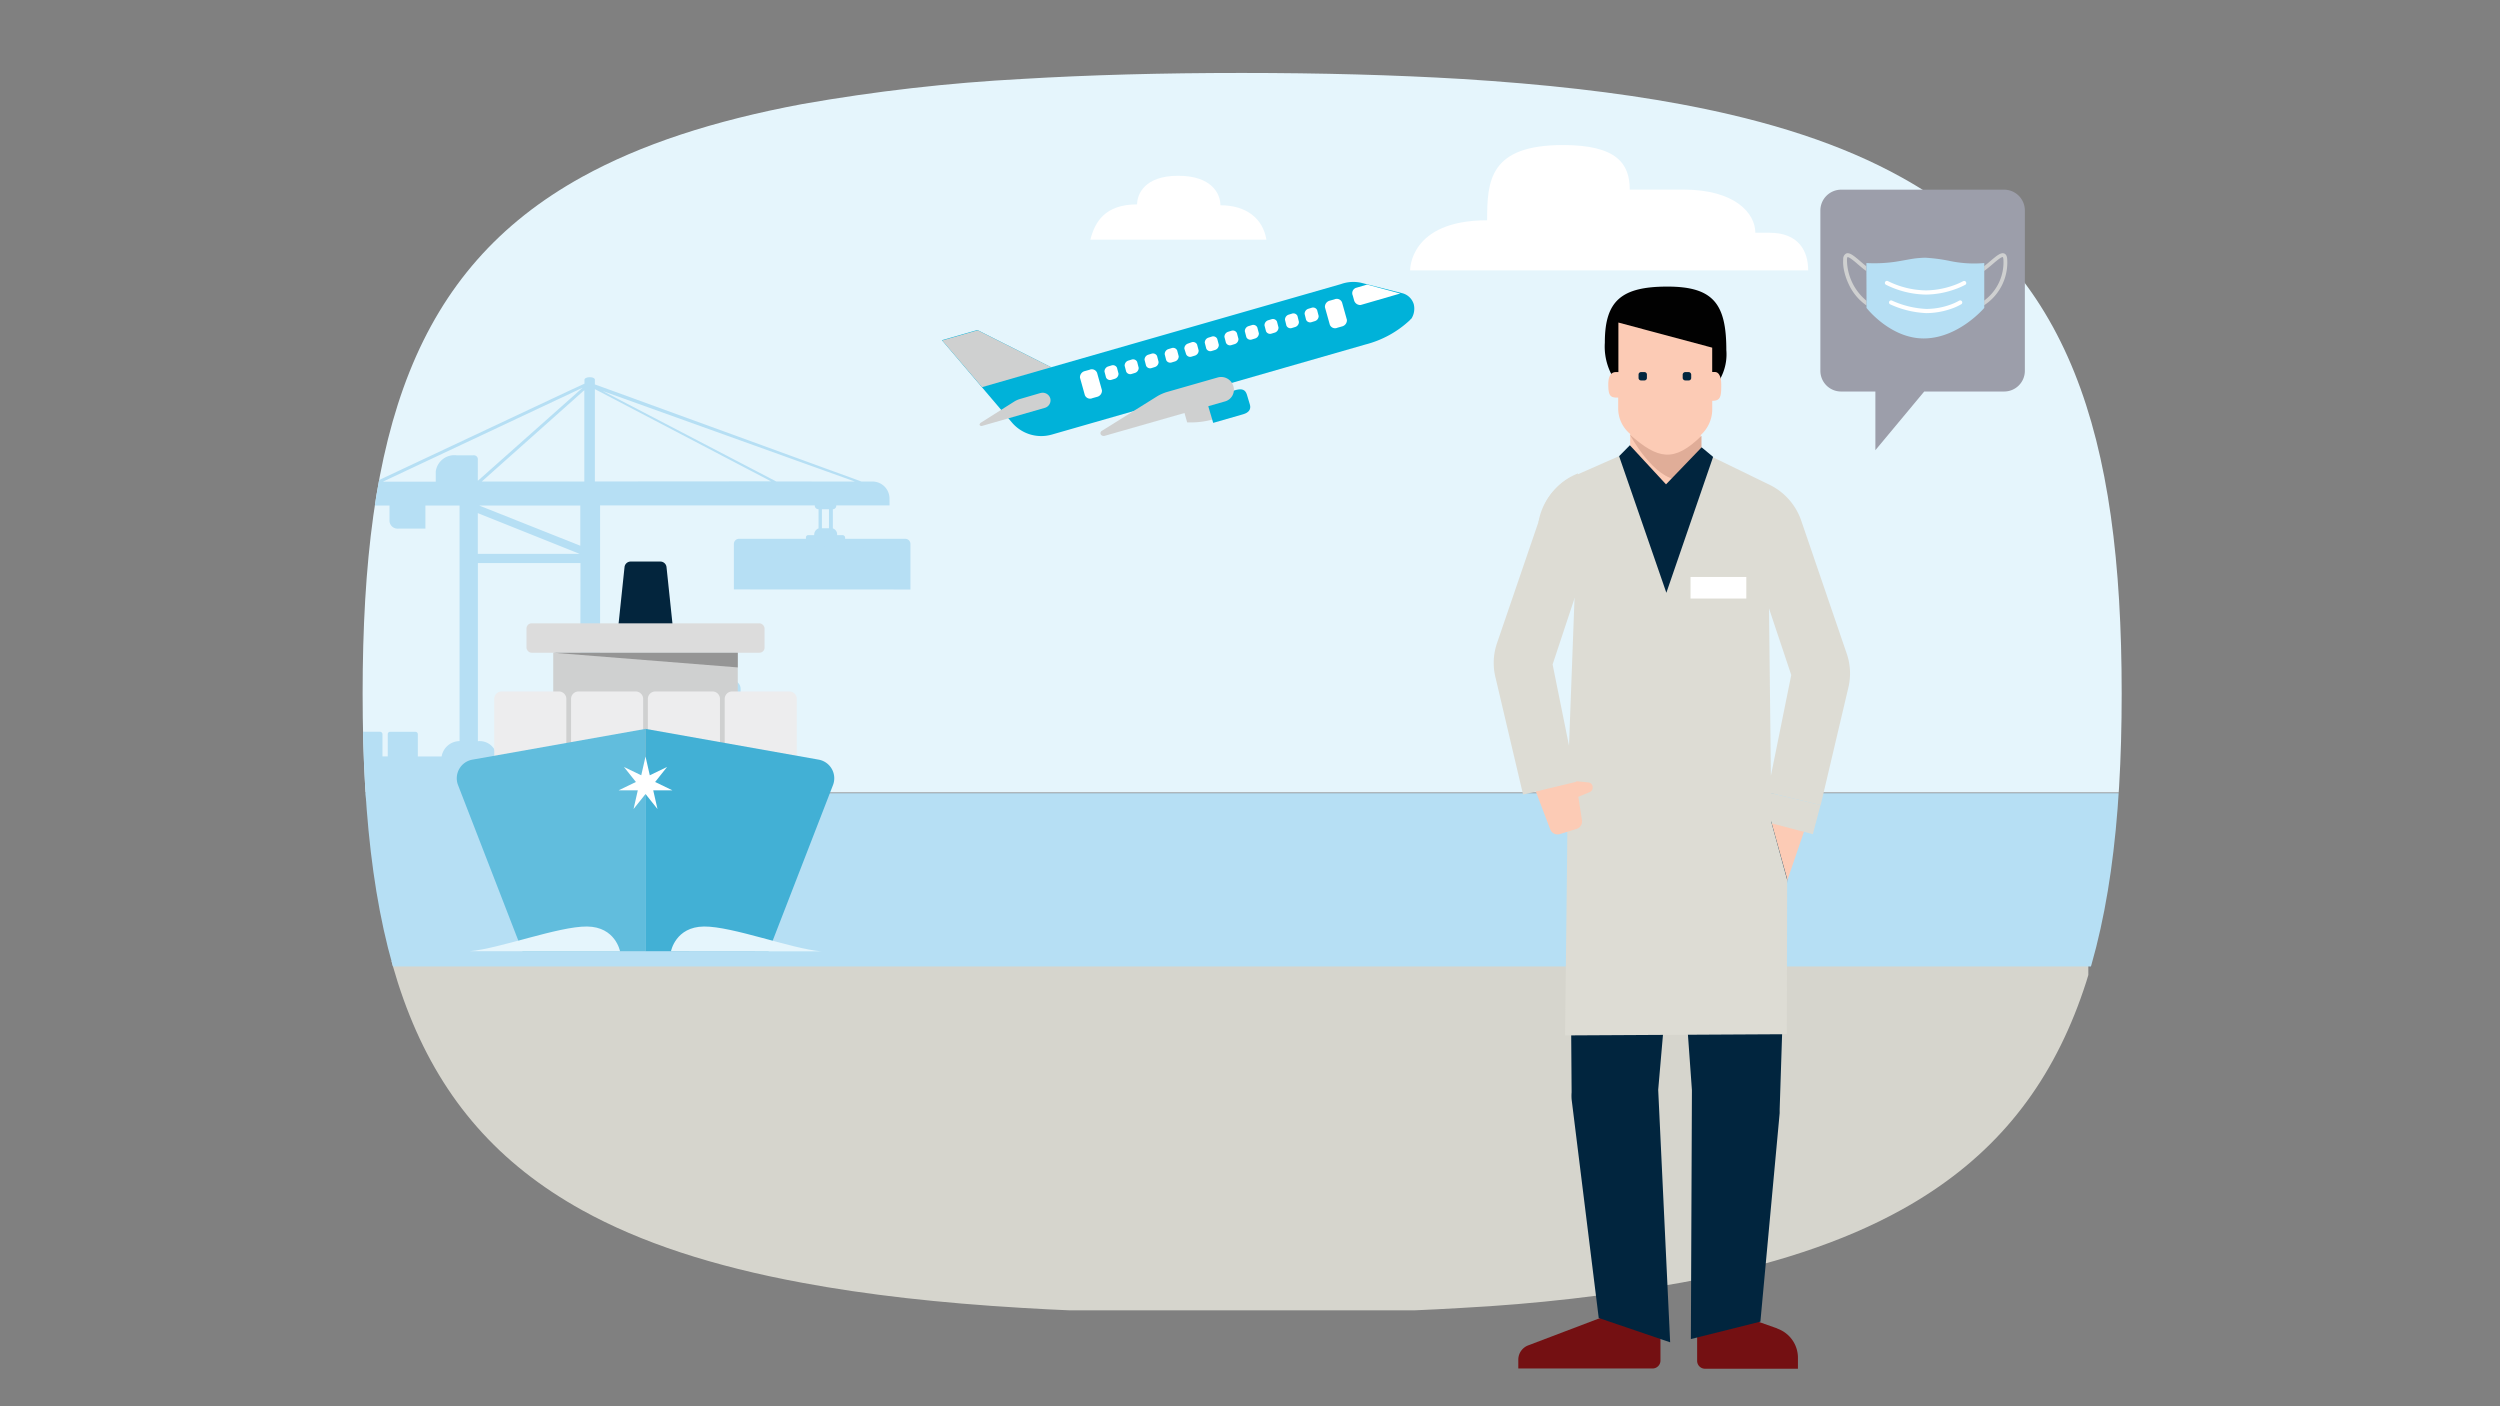
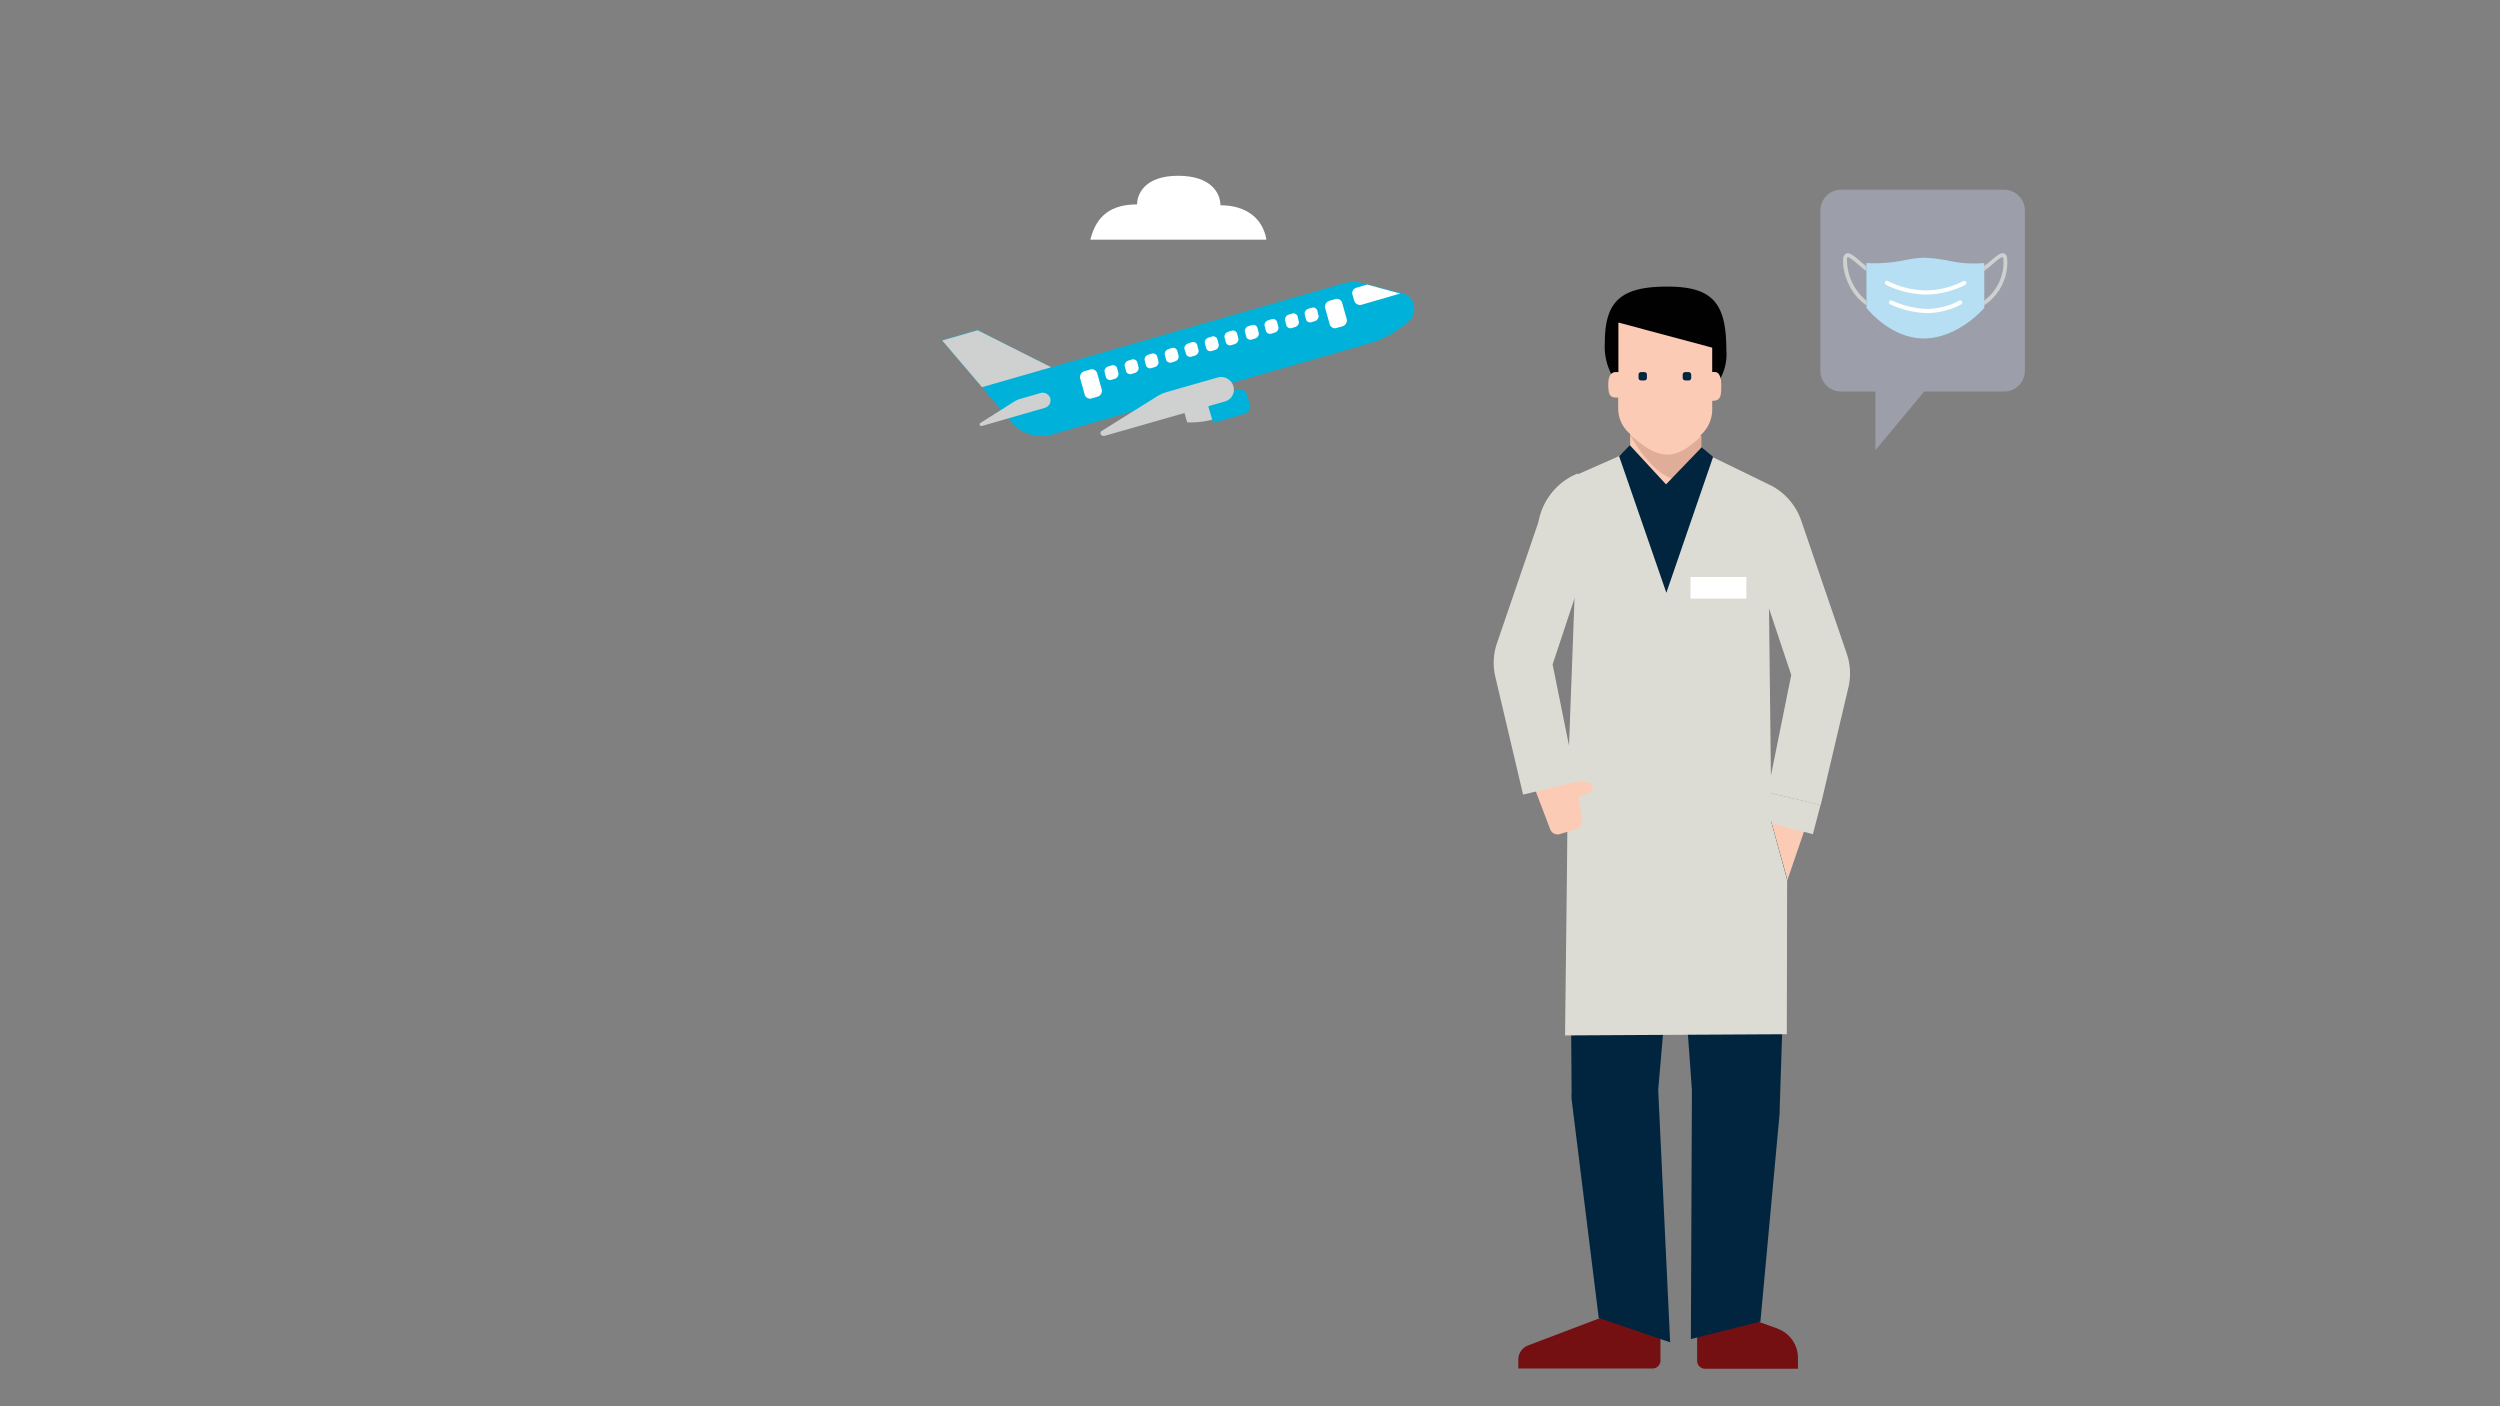
<svg xmlns="http://www.w3.org/2000/svg" id="The_Solution" data-name="The Solution" viewBox="0 0 720 405">
  <rect x="0" y="0" width="720" height="405" fill="#808080" stroke="none" />
  <defs>
    <style>.cls-1{fill:none;}.cls-2{clip-path:url(#clip-path);}.cls-3{fill:#e5f5fc;}.cls-4{fill:#d6d5cd;}.cls-5{fill:#b6dff4;}.cls-6{fill:#cfd0d0;}.cls-7{fill:#ededee;}.cls-8{fill:#61bddd;}.cls-9{fill:#42b0d5;}.cls-10{fill:#03253d;}.cls-11{fill:#dcdcdc;}.cls-12{fill:#959595;}.cls-13{fill:#fff;}.cls-14{fill:#9c9eaa;}.cls-15{fill:#00b2d9;}.cls-16{fill:#741012;}.cls-17{fill:#010101;}.cls-18{fill:#fccbb5;}.cls-19{fill:#01253e;}.cls-20{fill:#e0ad98;}.cls-21{fill:#dddcd4;}</style>
    <clipPath id="clip-path">
-       <path class="cls-1" d="M294.374,22.736a524.501,524.501,0,0,0-63.334,7.236c-25.679,4.803-46.492,11.655-63.334,20.94C119.422,77.553,104.437,124.301,104.437,199.738S119.422,321.858,167.707,348.562c16.778,9.286,37.654,16.138,63.334,20.876,18.507,3.458,39.512,5.827,63.334,7.236,19.211,1.153,40.28,1.729,63.334,1.729s44.058-.576,63.334-1.729a511.028,511.028,0,0,0,63.334-7.3c25.615-4.803,46.492-11.655,63.334-21.004,48.157-26.704,63.334-73.452,63.334-148.632s-15.241-121.993-63.462-148.696c-16.842-9.35-37.654-16.202-63.334-21.004-18.507-3.458-39.512-5.827-63.334-7.3-19.211-1.153-40.28-1.729-63.334-1.729S313.585,21.584,294.374,22.736Z" />
-     </clipPath>
+       </clipPath>
  </defs>
  <g class="cls-2">
    <rect class="cls-3" x="64.879" y="11.473" width="636.53" height="216.754" />
    <rect class="cls-4" x="88.32" y="276.789" width="513.118" height="100.587" />
    <rect class="cls-5" x="96.214" y="228.441" width="605.195" height="49.894" />
    <g id="terminal">
      <g id="terminal-2">
        <path class="cls-5" d="M256.176,143.476a4.912,4.912,0,0,0-4.912-4.794H248.11l-71.209-25.947-5.576-2.016V109.389c0-1.034-2.999-.96-2.999,0v1.108l-4.801,2.216L108.256,138.682h-1.987v6.906h5.909v4.18a2.319,2.319,0,0,0,2.142,2.474,2.217,2.217,0,0,0,.443,0h7.755v-6.647h9.838v67.841a5.311,5.311,0,0,0-5.17,4.432h-6.854V211.501a.694.694,0,0,0-.648-.738l-.017-.001h-7.253a.665.665,0,0,0-.736.585l-.003.028a.303.303,0,0,0,0,.081v6.389H110.154v-6.367a.739.739,0,0,0-.739-.739h-7.187a.694.694,0,0,0-.738.648l-.001.017v6.418h-.532q.281,6.345.65,12.423v.288h129.462a2.693,2.693,0,0,0,0-.288c-.155-1.891-1.684-12.423-16.079-12.423v-.148a2.467,2.467,0,0,0-1.699-2.46v-16.833A2.46,2.46,0,0,0,210.833,195.924H186.223a2.46,2.46,0,0,0-2.452,2.46v16.84a2.46,2.46,0,0,0-1.824,2.46v.17h-4.203a4.771,4.771,0,0,0-4.919-4.35V145.551h61.814a1.078,1.078,0,0,0,1.048,1.108l.008 0h.052v5.51a1.965,1.965,0,0,0-1.256,1.943h-1.721a.665.665,0,0,0-.665.665v8.435h11.286v-8.354a.739.739,0,0,0-.739-.739h-1.566a1.839,1.839,0,0,0-1.226-1.943v-5.51a1.012,1.012,0,0,0,.99-1.027v-.081H256.19ZM168.282,112.396v26.287H138.746l29.123-25.947Zm-30.283,33.193h29.123v11.581ZM166.938,159.511H137.615V147.782Zm-35.416-28.377a5.392,5.392,0,0,0-6.024,4.675l-.003.023v2.888H110.272L165.446,112.772l2.341-1.101-1.241,1.101-28.931,25.703V132.36a1.13,1.13,0,0,0-1.016-1.233l-.003-0a1.018,1.018,0,0,0-.259,0Zm66.238,70.566h1.817V206.619h-1.817Zm-9.602-.908h7.696a.953.953,0,0,0,.96.908V206.619a1.721,1.721,0,0,0-1.086,1.721h-1.551a.584.584,0,0,0-.584.583l0.0.007v2.681h10.104v-2.659a.665.665,0,0,0-.686-.643l-.001,0H201.534a1.625,1.625,0,0,0-1.108-1.721v-4.919a.901.901,0,0,0,.864-.908h6.98v14.388a2.452,2.452,0,0,0-1.913,2.46v.266H190.012v-.148a2.46,2.46,0,0,0-1.817-2.46ZM167.123,213.385H166.901a5.311,5.311,0,0,0-5.288,4.432h-18.561a4.919,4.919,0,0,0-5.421-4.35h0V162.163h29.544Zm4.203-74.724V112.071l1.16.606,49.568,25.947Zm65.381,13.472v-5.458h2.039v5.458Zm-13.154-13.472-49.737-25.925-.229-.118.332.118,72.279,25.947Z" />
        <path class="cls-5" d="M211.357,169.755V156.653a1.477,1.477,0,0,1,1.477-1.477h47.847a1.477,1.477,0,0,1,1.521,1.432q.001.022.001.045v13.125Z" />
-         <path class="cls-5" d="M259.226,167.547h.495a.259.259,0,0,0,.287-.227l.001-.017v-9.668a.281.281,0,0,0-.273-.273h-.517a.273.273,0,0,0-.295.244v9.661a.273.273,0,0,0,.273.273Z" />
+         <path class="cls-5" d="M259.226,167.547h.495a.259.259,0,0,0,.287-.227l.001-.017a.281.281,0,0,0-.273-.273h-.517a.273.273,0,0,0-.295.244v9.661a.273.273,0,0,0,.273.273Z" />
        <path class="cls-5" d="M256.767,167.547h.517a.295.295,0,0,0,.295-.295V157.65a.288.288,0,0,0-.295-.266h-.517a.266.266,0,0,0-.266.266v9.639a.273.273,0,0,0,.266.273Z" />
        <path class="cls-5" d="M254.137,167.547h.517a.281.281,0,0,0,.273-.273v-9.639a.273.273,0,0,0-.273-.266h-.517a.273.273,0,0,0-.273.266v9.639a.281.281,0,0,0,.273.273Z" />
        <path class="cls-5" d="M251.626,167.547h.495a.295.295,0,0,0,.295-.295V157.65a.273.273,0,0,0-.266-.273h-.524a.259.259,0,0,0-.287.227l-.001.017V167.281a.266.266,0,0,0,.258.273l.007 0Z" />
        <path class="cls-5" d="M249.1,167.547h.51a.295.295,0,0,0,.295-.273v-9.639a.281.281,0,0,0-.295-.266l-.001 0h-.51a.266.266,0,0,0-.273.258l-0.0.007v9.639a.273.273,0,0,0,.273.273Z" />
        <path class="cls-5" d="M246.589,167.547h.517a.281.281,0,0,0,.273-.273v-9.639a.273.273,0,0,0-.273-.266h-.517a.273.273,0,0,0-.273.266v9.639a.281.281,0,0,0,.273.273Z" />
-         <path class="cls-5" d="M244.077,167.547h.517a.273.273,0,0,0,.273-.273v-9.639a.266.266,0,0,0-.266-.266l-.007 0h-.517a.281.281,0,0,0-.288.266v9.639a.288.288,0,0,0,.288.273Z" />
        <path class="cls-5" d="M241.551,167.547h.465a.295.295,0,0,0,.295-.295V157.65a.273.273,0,0,0-.273-.273h-.539a.273.273,0,0,0-.273.266V167.281a.281.281,0,0,0,.273.273Z" />
        <path class="cls-5" d="M239.04,167.547h.517a.281.281,0,0,0,.273-.273v-9.639a.273.273,0,0,0-.273-.266h-.517a.273.273,0,0,0-.273.266v9.639a.281.281,0,0,0,.273.273Z" />
        <path class="cls-5" d="M236.529,167.547h.569a.281.281,0,0,0,.273-.273v-9.639a.273.273,0,0,0-.273-.266h-.517a.266.266,0,0,0-.266.266v9.639a.273.273,0,0,0,.266.273Z" />
        <path class="cls-5" d="M234.003,167.547h.635a.295.295,0,0,0,.295-.295V157.65a.273.273,0,0,0-.266-.273h-.517a.266.266,0,0,0-.294.234l-.001.01V167.281a.273.273,0,0,0,.266.273Z" />
        <path class="cls-5" d="M231.484,167.547h.517a.281.281,0,0,0,.273-.273v-9.639a.273.273,0,0,0-.273-.266h-.517a.273.273,0,0,0-.273.266v9.639a.281.281,0,0,0,.273.273Z" />
        <path class="cls-5" d="M228.988,167.547h.51a.273.273,0,0,0,.273-.273v-9.639a.266.266,0,0,0-.266-.266l-.007 0h-.51a.281.281,0,0,0-.295.265l0,.001v9.639a.295.295,0,0,0,.295.273Z" />
        <path class="cls-5" d="M226.477,167.547h.517a.273.273,0,0,0,.266-.273v-9.639a.266.266,0,0,0-.266-.266h-.517a.273.273,0,0,0-.295.244v9.661a.273.273,0,0,0,.266.273Z" />
        <path class="cls-5" d="M223.943,167.547h.517a.295.295,0,0,0,.295-.273v-9.639a.288.288,0,0,0-.295-.266h-.517a.273.273,0,0,0-.273.266v9.639a.281.281,0,0,0,.273.273Z" />
        <path class="cls-5" d="M221.439,167.547h.51a.273.273,0,0,0,.273-.273v-9.639a.266.266,0,0,0-.266-.266l-.007 0h-.51a.281.281,0,0,0-.295.265l0,.001v9.639a.295.295,0,0,0,.295.273Z" />
        <path class="cls-5" d="M218.928,167.547h.495a.259.259,0,0,0,.287-.227l.001-.017v-9.668a.266.266,0,0,0-.258-.273l-.007-0h-.517a.288.288,0,0,0-.295.266v9.602a.295.295,0,0,0,.295.295Z" />
        <path class="cls-5" d="M216.395,167.547h.517a.295.295,0,0,0,.295-.295V157.65a.288.288,0,0,0-.295-.266h-.517a.273.273,0,0,0-.273.266v9.639a.281.281,0,0,0,.273.273Z" />
        <path class="cls-5" d="M213.891,167.547h.51a.273.273,0,0,0,.273-.273v-9.639a.266.266,0,0,0-.266-.266l-.007 0h-.51a.266.266,0,0,0-.273.258l-0.0.007v9.639a.273.273,0,0,0,.273.273Z" />
        <polygon class="cls-5" points="230.605 164.002 230.605 160.907 231.418 160.907 232.474 163.219 233.486 160.907 234.298 160.907 234.298 164.002 233.604 164.002 233.604 162.207 232.821 164.002 232.083 164.002 231.292 162.207 231.292 164.002 230.605 164.002" />
        <path class="cls-5" d="M238.036,163.248l-.665-1.477-.369-.835h-1.012l-1.019,2.341-.037.081-.295.68h.739l.318-.613h1.625l.052.118.222.495h.783Zm-1.721-1.411.148-.34.561,1.307H235.916Z" />
-         <polygon class="cls-5" points="241.596 163.389 241.596 164.002 238.649 164.002 238.649 160.907 241.596 160.907 241.596 161.52 239.358 161.52 239.358 162.133 241.278 162.133 241.278 162.753 239.358 162.753 239.358 163.389 241.596 163.389" />
        <path class="cls-5" d="M244.868,163.389l-.318-.465a.813.813,0,0,0,.318-.059.428.428,0,0,0,.295-.406v-1.137a.465.465,0,0,0-.295-.384.436.436,0,0,0-.222,0h-2.46v3.102h.79v-1.056h.812l.687,1.056h.812Zm-.391-1.078h-1.573v-.783h1.551Z" />
        <path class="cls-5" d="M246.463,164.002h-.207a.436.436,0,0,1-.465-.405l-.001-.009v-.428h.739v.244h1.551v-.635h-1.824a.451.451,0,0,1-.465-.421v-1.034a.465.465,0,0,1,.465-.465h2.016a.473.473,0,0,1,.473.465v.369h-.739v-.244h-1.551v.613h1.773a.473.473,0,0,1,.495.443v.938a.443.443,0,0,1-.391.487h-.103Z" />
        <polygon class="cls-5" points="249.418 164.002 249.418 160.907 250.156 160.907 250.156 162.133 251.53 160.907 252.542 160.907 250.865 162.332 252.586 164.002 251.559 164.002 250.156 162.606 250.156 164.002 249.418 164.002" />
        <rect class="cls-5" x="220.967" y="158.942" width="6.662" height="7.031" rx="0.812" />
        <polygon class="cls-5" points="225.369 162.259 226.676 160.611 226.676 160.611 224.778 161.52 224.312 159.481 223.847 161.52 221.927 160.611 221.927 160.611 223.256 162.259 221.358 163.197 221.358 163.197 223.456 163.197 222.983 165.235 222.983 165.257 224.312 163.61 225.612 165.257 225.612 165.235 225.147 163.197 227.259 163.197 227.259 163.197 225.369 162.259" />
      </g>
    </g>
    <rect class="cls-6" x="159.33" y="187.991" width="53.15" height="40.69" />
    <path class="cls-7" d="M163.105,219.914V201.286a2.142,2.142,0,0,0-2.142-2.142H144.484a2.142,2.142,0,0,0-2.142,2.142v18.628Z" />
    <path class="cls-7" d="M185.226,219.914V201.286a2.135,2.135,0,0,0-2.127-2.142l-.007,0H166.606a2.142,2.142,0,0,0-2.142,2.142v18.628Z" />
    <path class="cls-7" d="M207.354,219.914V201.286a2.142,2.142,0,0,0-2.142-2.142H188.727a2.142,2.142,0,0,0-2.142,2.142v18.628Z" />
-     <path class="cls-7" d="M229.475,219.914V201.286a2.142,2.142,0,0,0-2.142-2.142H210.855a2.142,2.142,0,0,0-2.142,2.142v18.628Z" />
    <path class="cls-8" d="M150.46,273.95h35.453V209.913L136.057,218.776a5.451,5.451,0,0,0-4.136,7.342l18.539,47.832" />
    <path class="cls-9" d="M221.358,273.95H185.905V209.913l49.863,8.863A5.451,5.451,0,0,1,239.897,226.118l-18.539,47.832" />
    <path class="cls-10" d="M192.124,183.752H179.694a1.78,1.78,0,0,1-1.773-1.965l1.943-18.465a1.78,1.78,0,0,1,1.773-1.595h8.546a1.787,1.787,0,0,1,1.773,1.595l1.943,18.465a1.78,1.78,0,0,1-1.773,1.965Z" />
    <rect class="cls-11" x="151.627" y="179.52" width="68.564" height="8.472" rx="1.477" />
    <path class="cls-3" d="M193.247,273.95s1.315-7.031,9.491-7.113,25.194,6.426,33.806,7.157Z" />
    <path class="cls-3" d="M178.564,273.95s-1.307-7.031-9.491-7.113-25.186,6.374-33.798,7.113Z" />
    <polygon class="cls-12" points="159.33 187.991 212.48 192.216 212.48 187.991 159.33 187.991" />
    <polygon class="cls-13" points="188.675 225.21 192.095 220.911 192.087 220.896 187.139 223.282 185.92 217.927 185.898 217.927 184.679 223.282 179.723 220.896 179.716 220.911 183.143 225.21 178.194 227.595 178.202 227.61 183.689 227.61 182.471 232.965 182.486 232.972 185.913 228.674 189.332 232.972 189.347 232.957 188.128 227.61 193.616 227.61 193.624 227.595 188.675 225.21" />
  </g>
  <path class="cls-14" d="M530.226,54.624h46.972a5.997,5.997,0,0,1,5.96,5.997v46.174a5.96,5.96,0,0,1-5.96,5.96H554.178l-14.069,16.898v-16.898h-9.882a5.96,5.96,0,0,1-5.96-5.96v0h0V60.621a6.004,6.004,0,0,1,5.96-5.997" />
  <path class="cls-6" d="M576.977,74.676c-.044-.547-.17-.643-.17-.643s-.207-.066-.923.421c-.554.377-1.241.96-1.957,1.573s-1.632,1.396-2.496,2.009V76.67c.606-.473,1.196-.975,1.78-1.477,1.758-1.477,3.028-2.585,4.018-2.179.739.31.82,1.256.842,1.566a14.712,14.712,0,0,1-6.647,13.338V86.581A13.693,13.693,0,0,0,576.977,74.676Z" />
  <path class="cls-6" d="M530.847,74.58a1.711,1.711,0,0,1,.842-1.566c.99-.406,2.26.679,4.018,2.179.576.495,1.167,1.004,1.773,1.477v1.381c-.871-.62-1.736-1.359-2.504-2.016a23.287,23.287,0,0,0-1.965-1.573c-.739-.487-.916-.421-.916-.421s-.126.096-.17.643a15.458,15.458,0,0,0,5.635,11.942v1.359a15.192,15.192,0,0,1-5.17-6.219,17.888,17.888,0,0,1-1.322-3.951A11.662,11.662,0,0,1,530.847,74.58Z" />
  <path class="cls-5" d="M537.56,86.618v2.061s6.942,8.988,16.795,8.789S571.467,88.678,571.467,88.678V75.761a34.17,34.17,0,0,1-10.34-.694,50.162,50.162,0,0,0-6.691-.849c-3.56.133-4.188.473-8.442,1.152a41.986,41.986,0,0,1-8.464.391v2.282Z" />
  <path class="cls-13" d="M544.074,86.876a.613.613,0,0,1,.79-.318,26.802,26.802,0,0,0,9.889,2.415h0a20.605,20.605,0,0,0,6.824-1.182,15.332,15.332,0,0,0,2.637-1.189.6.6,0,1,1,.635,1.019,15.923,15.923,0,0,1-2.829,1.285,22.045,22.045,0,0,1-7.267,1.27h0A27.681,27.681,0,0,1,544.414,87.667.613.613,0,0,1,544.074,86.876Z" />
  <path class="cls-13" d="M542.907,81.227a.591.591,0,0,1,.785-.287l.013.006a25.391,25.391,0,0,0,11.078,2.688,24.609,24.609,0,0,0,7.592-1.359,19.728,19.728,0,0,0,3.05-1.315.606.606,0,0,1,.598,1.049,21.684,21.684,0,0,1-3.227,1.388,25.605,25.605,0,0,1-8.006,1.44H554.569a26.654,26.654,0,0,1-11.381-2.814.591.591,0,0,1-.287-.785Z" />
  <path class="cls-15" d="M407.161,87.618a4.653,4.653,0,0,0-3.232-3.159h0l-11.904-3.013a10.459,10.459,0,0,0-5.806.366l-83.484,23.955L281.493,95.04,271.278,97.98l20.125,23.663a11.069,11.069,0,0,0,11.465,3.531l90.32-25.943a29.323,29.323,0,0,0,12.807-6.983,3.379,3.379,0,0,1,.512-.512h0A5.367,5.367,0,0,0,407.161,87.618Z" />
  <path class="cls-6" d="M348.736,115.324l1.47,5.214a24.352,24.352,0,0,1-8.306,1.104l-.878-3.086A38.842,38.842,0,0,1,348.736,115.324Z" />
  <path class="cls-15" d="M349.401,121.789l8.666-2.494c1.549-.445,2.281-1.397,1.915-2.72l-.884-2.952c-.439-1.397-1.397-1.762-3.086-1.323l-8.672,2.543Z" />
  <path class="cls-13" d="M376.15,92.101a1.281,1.281,0,0,0,1.616.665l.957-.299a1.519,1.519,0,0,0,1.049-1.47l-.439-1.689a1.281,1.281,0,0,0-1.616-.659l-.957.293a1.525,1.525,0,0,0-1.031,1.47Z" />
  <path class="cls-13" d="M382.98,93.498a1.628,1.628,0,0,0,2.108.927q.051-.02.1-.043l1.323-.372a1.83,1.83,0,0,0,1.397-1.909l-1.397-4.995a1.622,1.622,0,0,0-2.096-.932q-.057.022-.111.048l-1.323.366a1.83,1.83,0,0,0-1.397,1.915Z" />
  <path class="cls-13" d="M393.714,81.959l-3.232.957a1.622,1.622,0,0,0-.929,2.098q.02.053.044.104l.366,1.323a1.83,1.83,0,0,0,1.915,1.397l11.386-3.305" />
  <path class="cls-13" d="M312.432,113.781a1.622,1.622,0,0,0,2.1.925q.055-.021.108-.047l1.323-.366a1.83,1.83,0,0,0,1.397-1.909l-1.397-4.995a1.622,1.622,0,0,0-2.096-.932q-.057.022-.111.048l-1.323.366a1.83,1.83,0,0,0-1.397,1.909Z" />
  <path class="cls-13" d="M370.49,93.79a1.281,1.281,0,0,0,1.616.665l.957-.293a1.531,1.531,0,0,0,1.025-1.47l-.415-1.695a1.281,1.281,0,0,0-1.616-.659l-.957.293a1.525,1.525,0,0,0-1.025,1.47Z" />
  <path class="cls-13" d="M364.611,95.406a1.281,1.281,0,0,0,1.616.665l.957-.293a1.525,1.525,0,0,0,1.025-1.47l-.439-1.695a1.281,1.281,0,0,0-1.616-.659l-.957.293a1.525,1.525,0,0,0-1.025,1.47Z" />
  <path class="cls-13" d="M358.952,97.102a1.281,1.281,0,0,0,1.616.659l.957-.293a1.531,1.531,0,0,0,1.031-1.47l-.445-1.689a1.281,1.281,0,0,0-1.616-.665l-.957.293a1.525,1.525,0,0,0-1.025,1.47Z" />
  <path class="cls-13" d="M353.073,98.718a1.281,1.281,0,0,0,1.616.659l.957-.293a1.531,1.531,0,0,0,1.031-1.47l-.445-1.677a1.281,1.281,0,0,0-1.616-.665l-.957.293a1.531,1.531,0,0,0-1.025,1.47Z" />
  <path class="cls-13" d="M347.413,100.407a1.281,1.281,0,0,0,1.616.659l.957-.293a1.531,1.531,0,0,0,1.031-1.47l-.445-1.689a1.281,1.281,0,0,0-1.616-.665l-.951.299a1.519,1.519,0,0,0-1.031,1.47Z" />
  <path class="cls-13" d="M341.607,102.036a1.281,1.281,0,0,0,1.616.659l.957-.293a1.525,1.525,0,0,0,1.031-1.47l-.445-1.689a1.275,1.275,0,0,0-1.616-.659l-1.025.366a1.519,1.519,0,0,0-1.031,1.47Z" />
  <path class="cls-13" d="M335.862,103.713a1.281,1.281,0,0,0,1.616.659l.957-.293a1.525,1.525,0,0,0,1.031-1.47l-.445-1.689a1.281,1.281,0,0,0-1.616-.659l-.951.293a1.519,1.519,0,0,0-1.018,1.482Z" />
  <path class="cls-13" d="M330.069,105.329a1.281,1.281,0,0,0,1.616.665l.957-.299a1.519,1.519,0,0,0,1.031-1.47l-.439-1.689a1.293,1.293,0,0,0-1.622-.659l-.951.293a1.525,1.525,0,0,0-1.031,1.47Z" />
  <path class="cls-13" d="M324.336,107.018a1.287,1.287,0,0,0,1.622.665l.951-.293a1.531,1.531,0,0,0,1.031-1.47l-.439-1.695a1.287,1.287,0,0,0-1.616-.659l-.957.293a1.525,1.525,0,0,0-1.031,1.47Z" />
  <path class="cls-13" d="M318.536,108.707a1.281,1.281,0,0,0,1.616.665l.951-.293a1.525,1.525,0,0,0,1.031-1.47l-.439-1.689a1.281,1.281,0,0,0-1.616-.665l-.957.293a1.531,1.531,0,0,0-1.031,1.47Z" />
  <path class="cls-6" d="M350.718,108.707l-14.637,4.19a12.697,12.697,0,0,0-2.714,1.177l-16.021,9.996a.774.774,0,0,0-.327,1.046q.016.03.034.058a1.073,1.073,0,0,0,1.025.366l34.689-9.922a3.488,3.488,0,0,0,2.481-4.264q-.019-.073-.042-.145a3.659,3.659,0,0,0-4.489-2.5Z" />
  <path class="cls-6" d="M299.649,113.19l-5.806,1.695a6.843,6.843,0,0,0-1.689.732l-9.758,6.172c-.22.22-.366.518-.22.665a.629.629,0,0,0,.61.22l18.149-5.22a2.256,2.256,0,0,0,1.549-2.714,2.281,2.281,0,0,0-2.793-1.549Z" />
  <polygon class="cls-6" points="302.735 105.768 282.817 111.501 271.351 98.053 281.567 95.114 302.735 105.768" />
-   <path class="cls-13" d="M406.117,77.868H520.756c0-5.617-2.781-10.836-11.143-10.836h-4.076c0-5.611-5.851-12.431-20.739-12.431H469.369c0-7.429-3.708-12.829-19.204-12.829-21.269,0-21.871,10.379-21.871,21.672C405.81,63.438,406.117,77.868,406.117,77.868Z" />
  <path class="cls-13" d="M327.483,58.863c0-2.908,2.137-8.241,11.817-8.241S351.485,55.811,351.485,59.116c7.435,0,12.239,3.805,13.244,9.915H314.022C315.299,64.034,318.14,58.863,327.483,58.863Z" />
  <g id="customer_shoes" data-name="customer shoes">
    <path class="cls-16" d="M478.213,383.511v8.34a2.275,2.275,0,0,1-2.206,2.275h-38.735v-2.502a4.397,4.397,0,0,1,2.851-4.155l24.375-9.265Z" />
    <path class="cls-16" d="M511.846,382.586l-12.411-4.382-10.66,4.102v9.614a2.275,2.275,0,0,0,2.199,2.275h26.832v-3.154a8.909,8.909,0,0,0-5.959-8.408" />
    <path class="cls-17" d="M462.193,98.649c0-12.01,4.761-16.111,18.022-16.111s16.968,5.004,16.968,18.264a14.527,14.527,0,0,1-4.655,11.964c0-1.751-.455-10.311-.455-10.311l-24.171-5.004a87.191,87.191,0,0,1-1.054,14.261,17.385,17.385,0,0,1-4.655-13.01" />
    <path class="cls-18" d="M466.098,92.894v14.269h-.758c-1.206,0-2.153.948-2.153,3.503,0,3.548.698,3.852,2.851,3.852v2.957a9.561,9.561,0,0,0,3.457,7.506v4.253l10.311,14.064,10.008-13.647V125.299a10.038,10.038,0,0,0,3.306-7.006v-2.858c2.396,0,2.601-1.198,2.601-4.504s-1.152-3.791-1.85-3.791h-.758v-7.013Z" />
    <path class="cls-19" d="M473.611,109.567h-1.001a.705.705,0,0,1-.705-.705h0v-1.001a.705.705,0,0,1,.705-.698h1.001a.698.698,0,0,1,.698.698v0h0v1.001a.705.705,0,0,1-.698.705h0" />
    <path class="cls-19" d="M486.371,109.567h-1.001a.758.758,0,0,1-.758-.705v-1.001a.758.758,0,0,1,.758-.698h1.001a.758.758,0,0,1,.698.698v1.001a.705.705,0,0,1-.698.705h0" />
    <path class="cls-20" d="M490.026,125.329v4.549s-6.255,8.006-6.308,8.302c-7.407,0-14.314-13.01-14.314-13.01,8.113,7.112,12.662,8.112,20.622.349" />
    <rect class="cls-18" x="500.638" y="239.319" width="20.721" height="12.313" transform="translate(113.166 649.341) rotate(-71.09)" />
    <polygon class="cls-21" points="507.289 236.341 508.942 228.183 524.311 231.838 522.104 240.246 507.289 236.341" />
    <path class="cls-19" d="M451.488,233.134H509.147l5.55,20.023-2.153,66.363v1.061l-5.55,60.055-20.023,5.012.303-71.678-4.405-61.261-5.307,61.162,3.442,72.717-20.569-7.006-7.809-62.967a13.178,13.178,0,0,1,0-2.047l-.599-81.731" />
    <polygon class="cls-21" points="451.488 233.134 509.147 233.134 514.697 253.355 514.598 297.852 450.737 298.201 451.488 233.134" />
    <path class="cls-21" d="M451.533,237.243v10.759l20.023,1.152a8.924,8.924,0,0,0,9.212-6.96l1.797-8.257,1.206,4.602a8.969,8.969,0,0,0,12.889,5.611l13.511-7.407L509.473,175.225l6.407,19.174L509.056,228.183l15.3,3.692,7.908-33.587a17.514,17.514,0,0,0-.394-10.008l-13.116-38.341a17.954,17.954,0,0,0-9.098-10.311l-16.27-7.908-3.404-2.275-8.855,8.802-1.35,11.312-1.357-11.206L469.32,128.892l-3.207,2.555-12.608,5.55a17.825,17.825,0,0,0-10.41,13.306L453.459,172.374l-1.956,52.398Z" />
    <polygon class="cls-19" points="479.912 170.721 493.377 131.584 490.071 128.832 479.813 139.492 469.403 128.233 466.302 131.387 479.912 170.721" />
    <rect class="cls-13" x="486.872" y="166.172" width="16.066" height="6.209" />
  </g>
  <path class="cls-18" d="M454.558,229.487l3.283-1.365a1.365,1.365,0,0,0,.834-1.418v-.159a1.372,1.372,0,0,0-1.236-1.213l-7.665-.72-7.536,3.124,4.215,11.1a2.275,2.275,0,0,0,2.813,1.372L454.02,238.737a2.275,2.275,0,0,0,1.585-2.532Z" />
  <path class="cls-21" d="M453.504,172.192,447.151,191.366l6.824,33.784-15.33,3.692-7.908-33.587a17.514,17.514,0,0,1,.394-10.008l13.116-38.341a17.571,17.571,0,0,1,10.22-10.561" />
</svg>